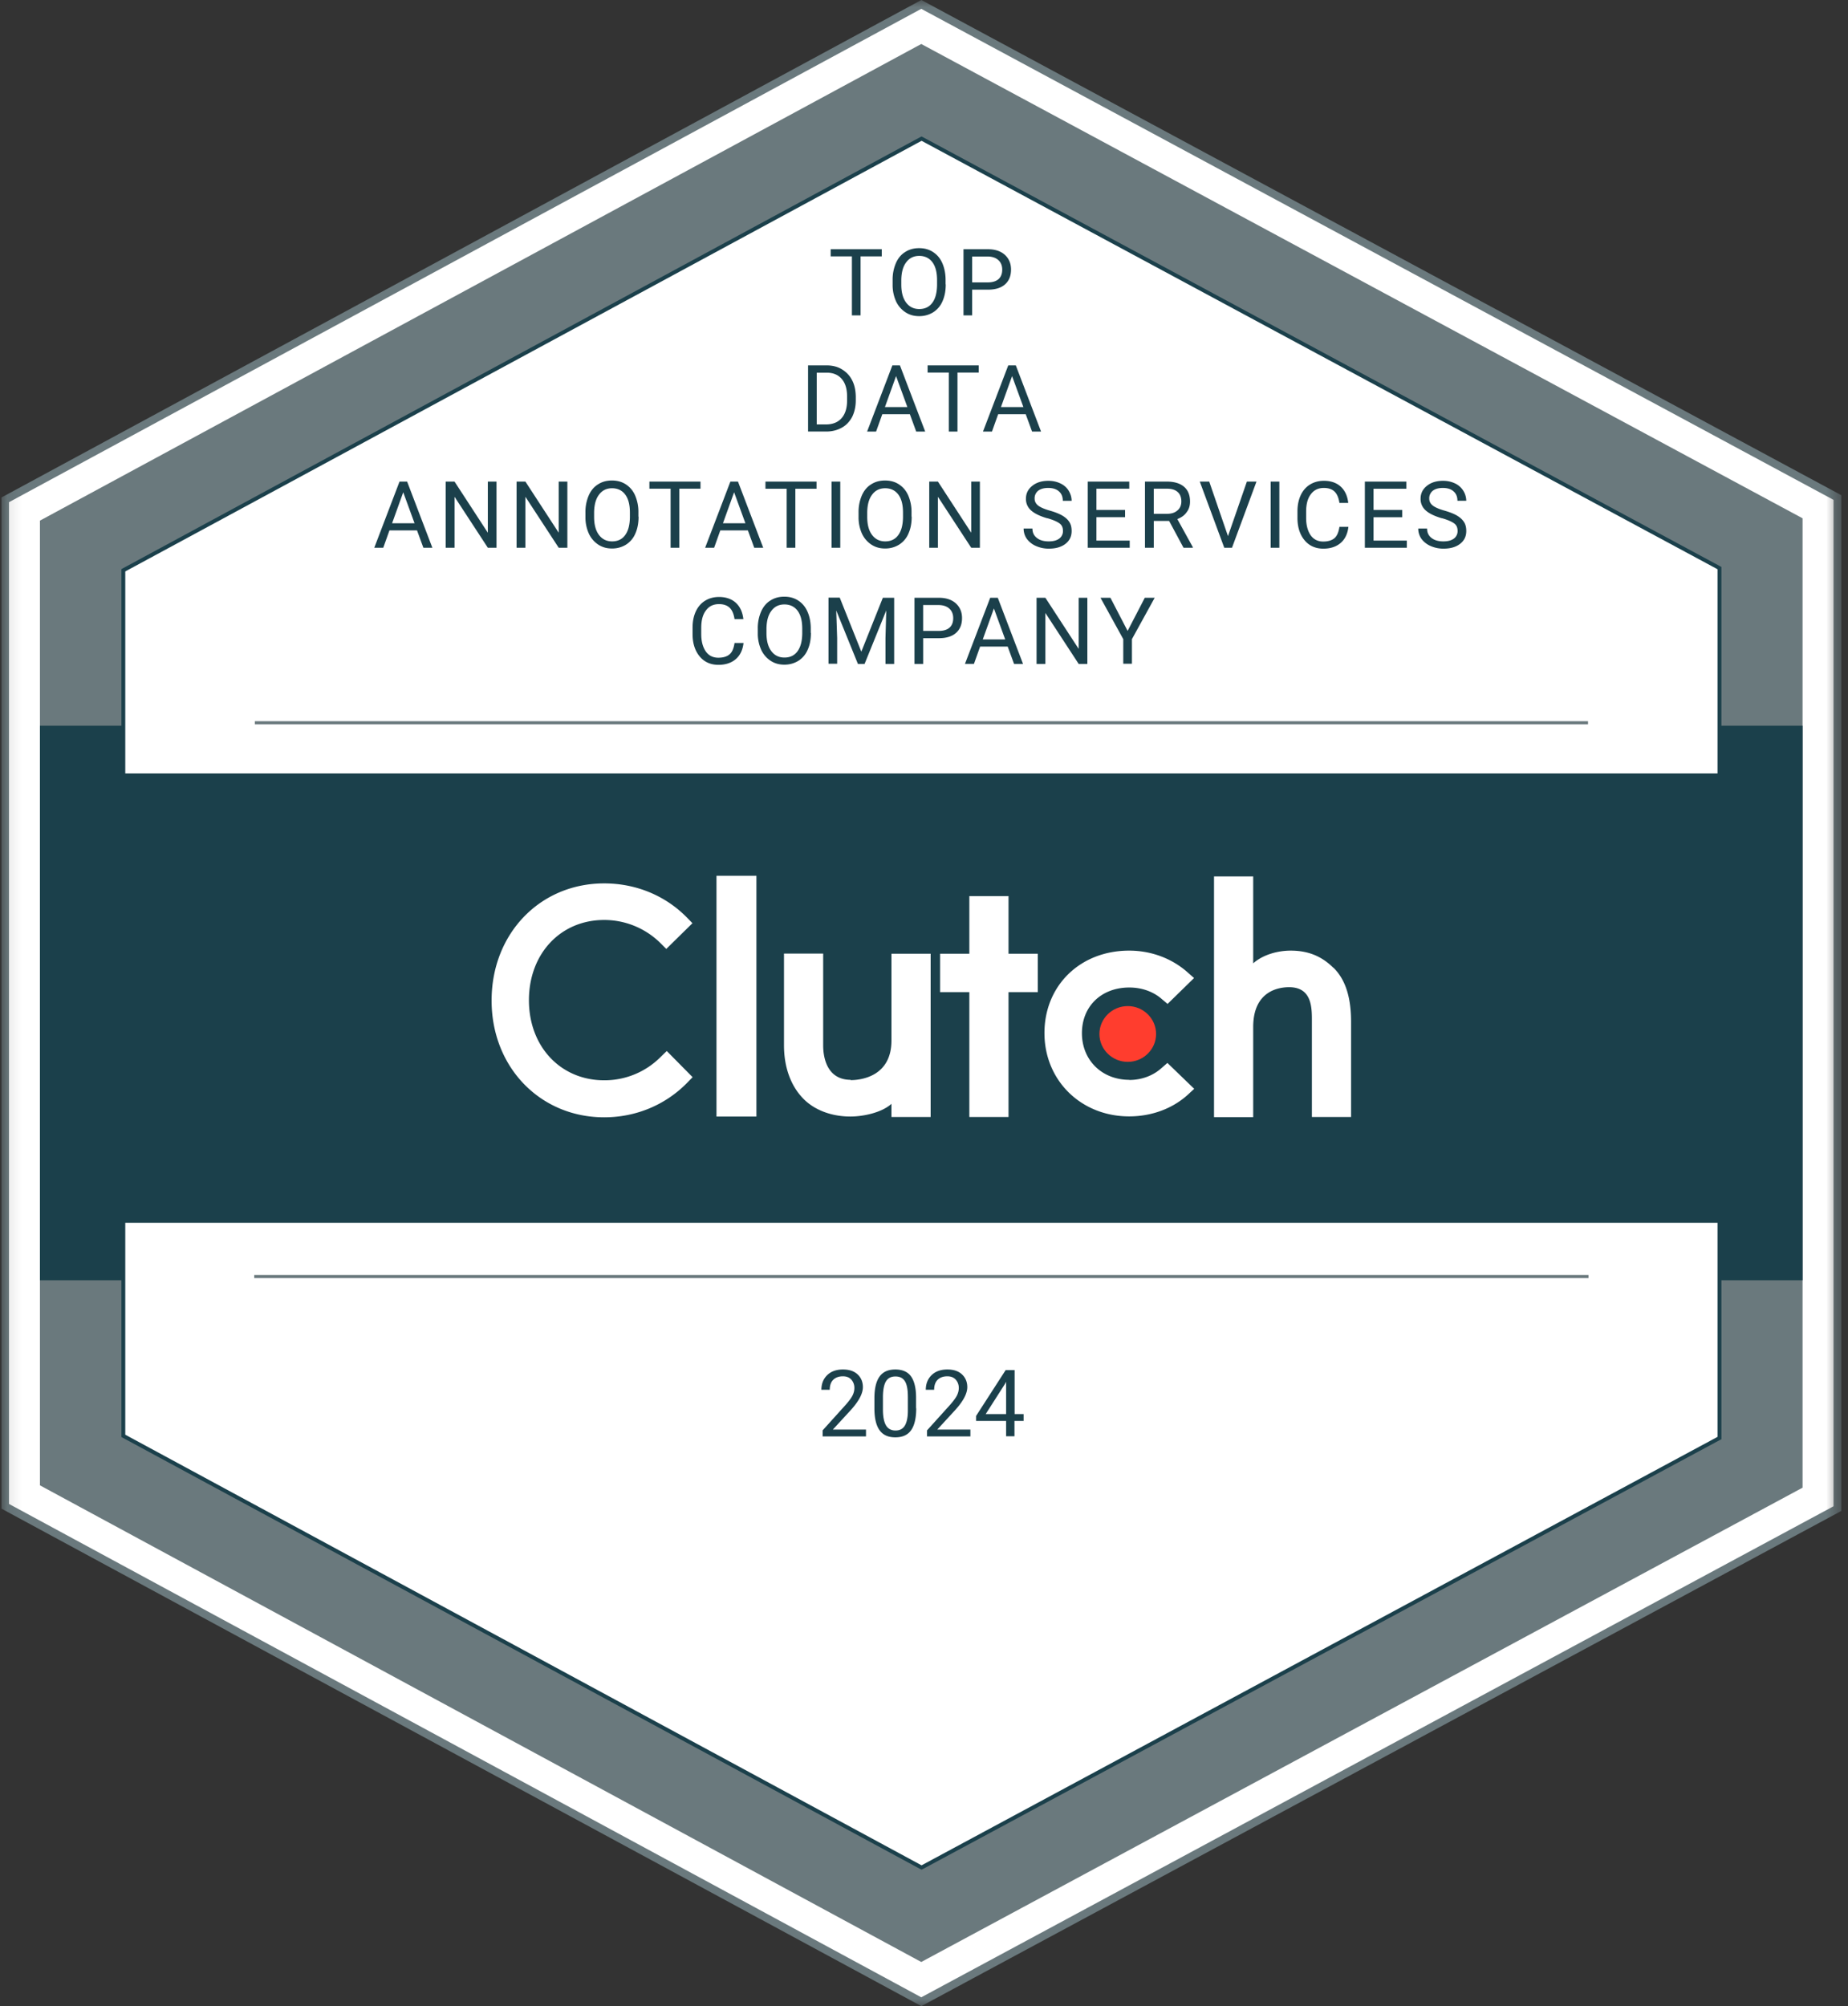
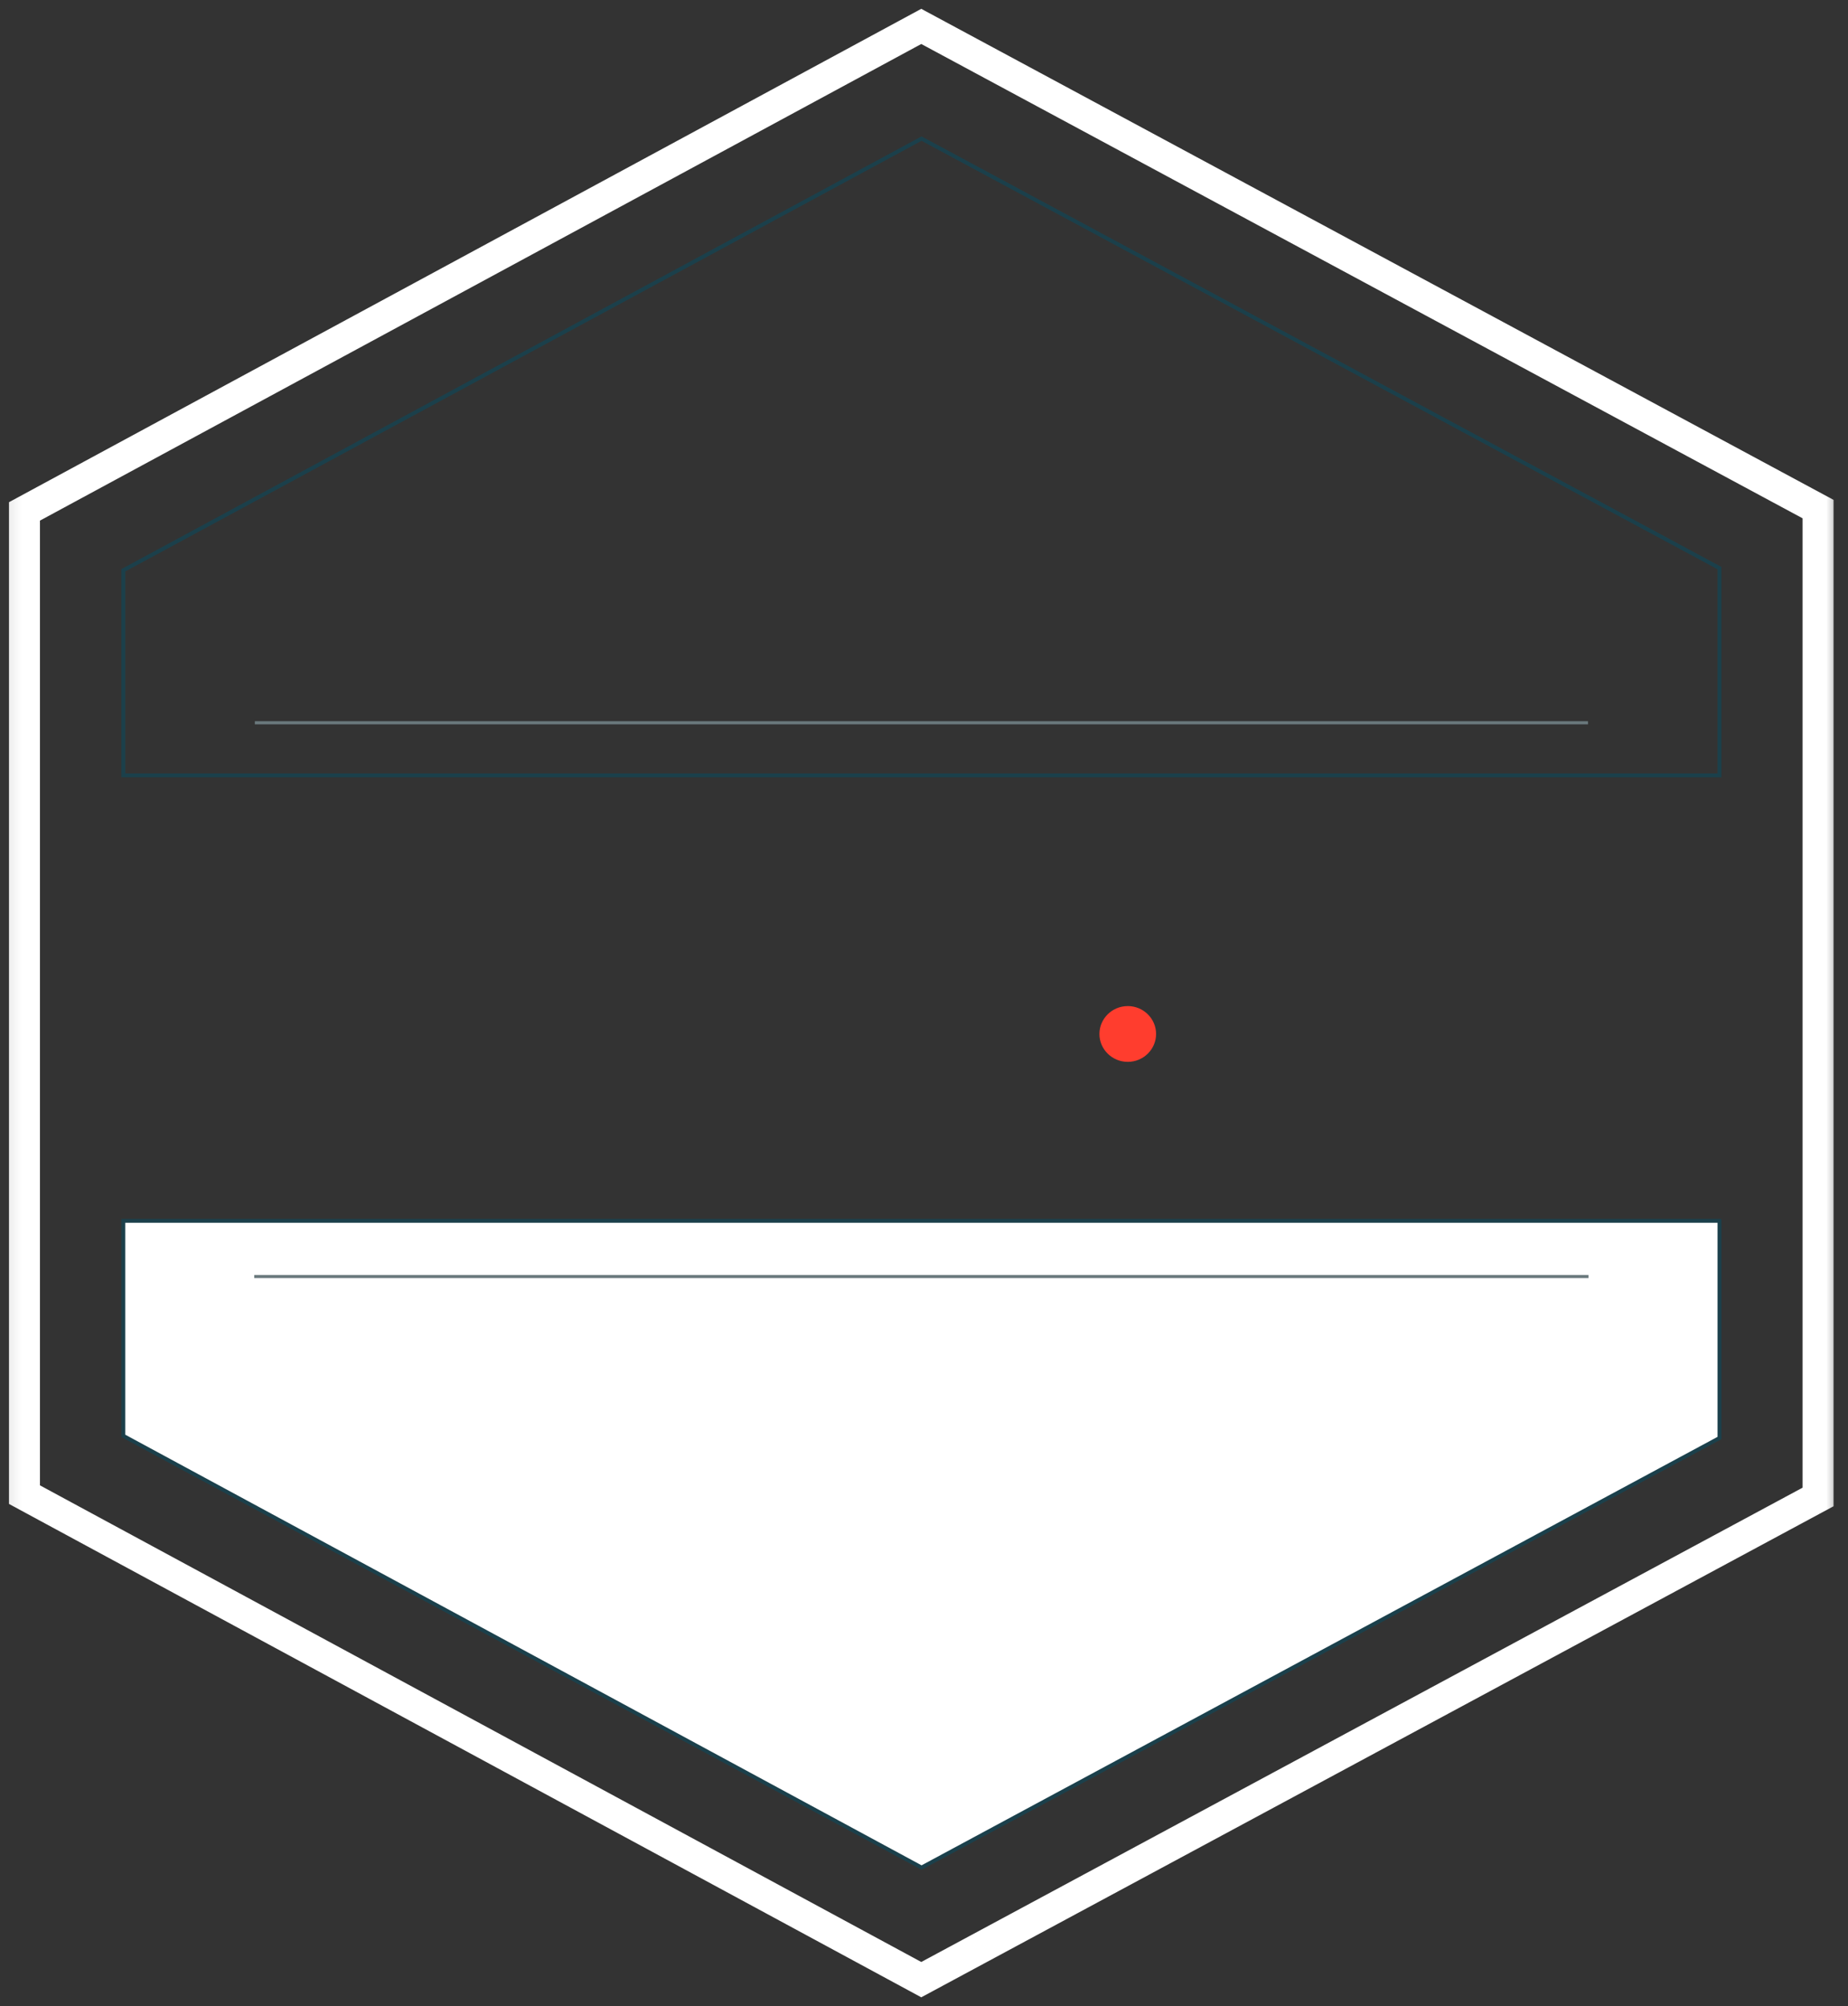
<svg xmlns="http://www.w3.org/2000/svg" width="129" height="140" fill="none">
  <rect width="100%" height="100%" fill="#333333" stroke="none" />
  <g clip-path="url(#a)">
    <mask id="b" style="mask-type:luminance" maskUnits="userSpaceOnUse" x="0" y="0" width="129" height="140">
      <path d="M128.537 0H.093v140h128.444V0z" fill="#fff" />
    </mask>
    <g mask="url(#b)">
-       <path d="M.093 105.278V34.722L64.315 0l64.222 34.56v70.881L64.315 140 .093 105.278z" fill="#6A797D" />
      <path d="m64.309 3.07 61.52 33.1v67.649l-61.52 33.1-61.52-33.262V36.332L64.31 3.07zm0-2.454L.627 35.046v69.908l63.682 34.43 63.682-34.268V34.884L64.309.616z" fill="#fff" />
-       <path d="M125.829 50.645H2.789v38.7h123.04v-38.7z" fill="#1B404B" />
-       <path d="M8.614 54.115V39.802L64.33 9.675l55.704 29.965v14.475H8.614z" fill="#fff" />
      <path d="m64.33 9.826 55.563 29.9v14.248H8.745V39.878L64.33 9.826zm0-.302-.13.065L8.615 39.64l-.14.076v14.529h111.688v-14.68l-.14-.076L64.46 9.59l-.13-.065z" fill="#1B404B" />
      <path d="M8.614 100.198V85.194h111.419v15.155l-55.704 29.976-55.715-30.127z" fill="#fff" />
      <path d="M119.893 85.323v14.95L64.33 130.174 8.745 100.122V85.334h111.148m.27-.27H8.475v15.22l.14.076L64.2 130.412l.13.064.13-.064 55.563-29.901.14-.075V85.053v.01z" fill="#1B404B" />
      <path d="M17.789 50.548v-.217h93.063v.217H17.789zm-.043 38.645v-.216h93.138v.216H17.746z" fill="#6A797D" />
    </g>
-     <path d="M60.44 100.241h-3.016v-.421l1.6-1.773c.238-.27.4-.487.486-.66.087-.173.13-.346.13-.519a.855.855 0 0 0-.216-.594c-.14-.151-.335-.227-.584-.227-.292 0-.519.086-.681.248-.162.163-.238.4-.238.692h-.584c0-.421.14-.767.411-1.027.27-.26.638-.389 1.092-.389.432 0 .767.108 1.016.335.249.227.378.53.378.897 0 .454-.291.995-.864 1.622l-1.233 1.34h2.314v.476h-.011zM63.957 98.274c0 .68-.119 1.2-.357 1.535-.237.335-.605.497-1.102.497-.497 0-.854-.162-1.092-.486-.238-.325-.357-.811-.367-1.46v-.778c0-.681.118-1.178.356-1.514.238-.335.606-.497 1.103-.497s.865.162 1.092.476c.227.313.356.81.356 1.47v.757h.011zm-.584-.8c0-.498-.064-.854-.205-1.081-.14-.227-.357-.335-.66-.335-.302 0-.518.108-.659.335-.14.227-.205.573-.216 1.037v.941c0 .497.076.865.216 1.103.14.237.368.356.66.356.292 0 .508-.108.648-.335.14-.227.217-.573.217-1.06v-.961zM67.728 100.241h-3.016v-.421l1.6-1.773c.237-.27.4-.487.486-.66.086-.173.13-.346.13-.519a.855.855 0 0 0-.217-.594c-.14-.151-.335-.227-.583-.227-.292 0-.52.086-.681.248-.163.163-.238.4-.238.692h-.584c0-.421.14-.767.41-1.027.271-.26.639-.389 1.093-.389.432 0 .767.108 1.016.335.248.227.378.53.378.897 0 .454-.292.995-.865 1.622l-1.232 1.34h2.313v.476h-.01zM70.816 98.684h.637v.476h-.637v1.07h-.584v-1.07h-2.097v-.346l2.064-3.2h.627v3.06l-.01.01zm-2.022 0h1.438v-2.259l-.065.13-1.362 2.13h-.01zM61.553 17.89h-1.48v4.12h-.606v-4.12h-1.481v-.497h3.567v.498zM66.017 19.847c0 .454-.075.843-.227 1.179a1.69 1.69 0 0 1-.648.767c-.281.173-.606.27-.973.27-.368 0-.681-.086-.962-.27a1.841 1.841 0 0 1-.66-.767 2.746 2.746 0 0 1-.237-1.146v-.335a2.9 2.9 0 0 1 .227-1.179c.15-.346.367-.605.648-.778.281-.184.605-.27.973-.27s.692.086.973.27c.281.184.497.432.649.778.15.346.227.735.227 1.179v.291l.01.011zm-.605-.292c0-.55-.108-.962-.324-1.253-.216-.292-.53-.444-.92-.444-.388 0-.691.152-.907.444-.227.291-.335.702-.346 1.221v.335c0 .53.108.951.335 1.254.227.303.53.454.919.454s.692-.14.908-.432c.216-.281.324-.692.335-1.233v-.346zM67.862 20.204v1.805h-.605v-4.616h1.697c.508 0 .897.13 1.19.39.28.259.431.594.431 1.026 0 .444-.14.79-.421 1.038-.281.249-.681.368-1.2.368h-1.081l-.01-.011zm0-.497h1.092c.324 0 .573-.076.746-.227.173-.152.26-.379.26-.66 0-.28-.087-.497-.26-.66-.173-.161-.41-.248-.714-.259h-1.124v1.816-.01zM56.407 30.117V25.5h1.297c.4 0 .757.086 1.06.27.302.184.55.432.713.757.173.324.248.702.26 1.124v.292c0 .432-.087.81-.25 1.146-.172.324-.41.584-.724.756-.313.173-.67.27-1.091.27h-1.276.01zm.605-4.119v3.621h.638c.465 0 .832-.14 1.092-.432.26-.292.389-.703.389-1.243v-.27c0-.52-.119-.93-.368-1.222-.248-.292-.594-.443-1.048-.443H57l.011-.01zM63.524 28.906h-1.935l-.433 1.21h-.627l1.762-4.615h.53l1.762 4.616h-.627l-.443-1.211h.01zm-1.752-.497h1.568l-.79-2.162-.778 2.162zM68.319 25.998h-1.481v4.119h-.606v-4.119h-1.48v-.497h3.567v.497zM71.612 28.906h-1.935l-.432 1.21h-.627l1.762-4.615h.53l1.761 4.616h-.627l-.443-1.211h.011zm-1.74-.497h1.567l-.79-2.162-.777 2.162zM29.121 37.014h-1.935l-.432 1.21h-.627l1.762-4.616h.53l1.762 4.616h-.627l-.444-1.21h.011zm-1.75-.498h1.567l-.79-2.162-.778 2.162zM34.669 38.224h-.616l-2.324-3.556v3.556h-.617v-4.616h.617l2.324 3.568v-3.568h.605v4.616h.01zM39.616 38.224H39l-2.324-3.556v3.556h-.616v-4.616h.616L39 37.176v-3.568h.605v4.616h.011zM44.575 36.062c0 .454-.076.843-.227 1.178a1.689 1.689 0 0 1-.649.768c-.28.173-.605.27-.972.27-.368 0-.681-.086-.963-.27a1.843 1.843 0 0 1-.659-.768 2.746 2.746 0 0 1-.238-1.145v-.335a2.9 2.9 0 0 1 .227-1.179c.151-.346.368-.605.649-.778.28-.184.605-.27.973-.27.367 0 .691.086.973.27.28.184.497.432.648.778a2.9 2.9 0 0 1 .227 1.178v.292l.011.011zm-.605-.292c0-.551-.108-.962-.325-1.254-.216-.291-.53-.443-.919-.443s-.691.151-.907.443c-.227.292-.336.703-.347 1.222v.335c0 .53.109.951.336 1.254.227.303.53.454.919.454s.691-.14.908-.432c.216-.292.324-.692.335-1.233v-.346zM48.898 34.105h-1.48v4.119h-.606v-4.119h-1.48v-.497h3.566v.497zM52.217 37.013h-1.935l-.432 1.211h-.627l1.762-4.616h.53l1.761 4.616h-.627l-.443-1.21h.011zm-1.751-.497h1.567l-.789-2.162-.778 2.162zM57 34.106h-1.481v4.118h-.605v-4.118h-1.481v-.498H57v.498zM58.655 38.224h-.606v-4.616h.606v4.616zM63.64 36.062c0 .454-.076.843-.227 1.178a1.69 1.69 0 0 1-.65.768c-.28.173-.605.27-.972.27-.368 0-.681-.086-.962-.27a1.841 1.841 0 0 1-.66-.768 2.744 2.744 0 0 1-.237-1.145v-.335a2.9 2.9 0 0 1 .227-1.179c.151-.346.367-.605.648-.778.281-.184.606-.27.973-.27.368 0 .692.086.973.27.281.184.497.432.649.778a2.9 2.9 0 0 1 .227 1.178v.292l.01.011zm-.606-.292c0-.551-.108-.962-.324-1.254-.216-.291-.53-.443-.919-.443-.39 0-.692.151-.908.443-.227.292-.335.703-.346 1.222v.335c0 .53.108.951.335 1.254.227.303.53.454.919.454.39 0 .692-.14.908-.432.216-.292.324-.692.335-1.233v-.346zM68.412 38.224h-.616l-2.324-3.556v3.556h-.606v-4.616h.606l2.324 3.568v-3.568h.605v4.616h.01zM73.108 36.17c-.519-.151-.897-.335-1.135-.551a1.05 1.05 0 0 1-.357-.81c0-.368.14-.66.433-.898.291-.238.67-.357 1.135-.357.313 0 .594.065.843.184.248.119.443.292.573.508.13.216.205.454.205.703h-.616c0-.281-.086-.497-.27-.66-.184-.162-.433-.237-.746-.237-.303 0-.53.064-.703.194a.67.67 0 0 0-.248.551c0 .184.075.346.237.476.163.13.433.249.811.357.379.108.681.227.897.357.217.13.379.28.487.454.108.172.151.378.151.616 0 .378-.14.67-.432.897-.292.227-.681.335-1.168.335-.313 0-.616-.065-.886-.184a1.566 1.566 0 0 1-.638-.497 1.226 1.226 0 0 1-.227-.724h.616c0 .28.098.497.314.66.205.161.475.237.821.237.325 0 .562-.065.735-.195a.642.642 0 0 0 .26-.54c0-.227-.076-.4-.238-.519-.162-.119-.443-.249-.865-.367l.011.01zM78.536 36.094h-2v1.633h2.324v.497h-2.93v-4.616h2.898v.497h-2.292v1.481h2v.508zM81.621 36.354h-1.08v1.87h-.617v-4.616h1.524c.52 0 .92.12 1.2.357.282.238.422.584.422 1.038 0 .291-.076.54-.238.745-.151.217-.367.368-.648.476l1.08 1.957v.043h-.648l-1.005-1.87h.01zm-1.08-.497h.93c.302 0 .54-.076.723-.238.184-.151.27-.368.27-.627 0-.281-.086-.508-.259-.66-.173-.15-.41-.227-.735-.227h-.93v1.752zM85.72 37.413l1.319-3.805h.67L86 38.224h-.54l-1.709-4.616h.66l1.308 3.805zM89.305 38.224H88.7v-4.616h.605v4.616zM94.126 36.765c-.054.486-.238.865-.54 1.124-.303.26-.703.4-1.211.4-.54 0-.984-.195-1.308-.584-.325-.389-.498-.908-.498-1.567v-.443c0-.433.076-.811.227-1.135.152-.325.368-.573.649-.746.281-.173.605-.26.973-.26.486 0 .886.14 1.178.411.292.27.465.649.519 1.135h-.616c-.054-.367-.173-.638-.346-.8-.173-.162-.422-.248-.735-.248-.39 0-.692.14-.908.432-.227.292-.335.692-.335 1.221v.444c0 .497.108.897.313 1.2.206.292.497.443.876.443.335 0 .594-.076.778-.227.184-.151.303-.422.357-.8h.626zM97.88 36.095h-2v1.632h2.324v.497h-2.93v-4.616h2.898v.498H95.88v1.48h2v.508zM100.655 36.17c-.518-.151-.897-.335-1.135-.551a1.05 1.05 0 0 1-.356-.81c0-.368.14-.66.432-.898s.67-.357 1.135-.357c.314 0 .595.065.843.184a1.36 1.36 0 0 1 .779 1.21h-.617c0-.28-.086-.496-.27-.659-.184-.162-.432-.237-.746-.237-.302 0-.529.064-.702.194a.668.668 0 0 0-.249.551c0 .184.076.346.238.476.162.13.432.249.811.357.378.108.681.227.897.357.216.13.378.28.486.454.108.172.152.378.152.616 0 .378-.141.67-.433.897-.292.227-.681.335-1.167.335-.314 0-.616-.065-.887-.184a1.566 1.566 0 0 1-.638-.497 1.226 1.226 0 0 1-.227-.724h.617c0 .28.097.497.313.66.206.161.476.237.822.237.324 0 .562-.065.735-.195a.641.641 0 0 0 .259-.54c0-.227-.075-.4-.238-.519-.162-.119-.443-.249-.864-.367l.01.01zM51.902 44.872c-.054.487-.238.865-.54 1.125-.303.26-.704.4-1.212.4-.54 0-.983-.195-1.307-.584-.325-.39-.498-.908-.498-1.568v-.443c0-.432.076-.81.227-1.135.152-.324.368-.573.649-.746.28-.173.605-.26.973-.26.486 0 .886.141 1.178.412.292.27.465.648.519 1.135h-.616c-.054-.368-.173-.638-.346-.8-.173-.162-.422-.249-.735-.249-.39 0-.692.14-.908.433-.227.291-.335.691-.335 1.221v.443c0 .498.108.898.313 1.2.205.292.497.443.876.443.335 0 .594-.075.778-.227.184-.151.303-.421.357-.8h.626zM56.606 44.17c0 .454-.075.843-.227 1.178a1.69 1.69 0 0 1-.648.767c-.281.173-.606.27-.973.27-.368 0-.681-.086-.962-.27a1.84 1.84 0 0 1-.66-.767 2.744 2.744 0 0 1-.238-1.146v-.335a2.9 2.9 0 0 1 .227-1.178c.152-.346.368-.606.649-.779.281-.183.605-.27.973-.27.367 0 .692.087.973.27.28.184.497.433.648.779.152.346.227.735.227 1.178v.292l.011.01zm-.605-.292c0-.551-.108-.962-.324-1.254-.217-.292-.53-.443-.92-.443-.388 0-.691.151-.907.443-.227.292-.335.703-.346 1.221v.336c0 .53.108.95.335 1.254.227.302.53.453.919.453s.692-.14.908-.432c.216-.292.324-.692.335-1.232v-.346zM58.622 41.716l1.503 3.762 1.502-3.762h.79v4.616h-.606v-1.795l.054-1.935-1.513 3.73h-.465l-1.514-3.73.065 1.924v1.795h-.605v-4.616h.79v.01zM64.441 44.526v1.806h-.605v-4.616h1.697c.508 0 .897.13 1.19.39.28.258.432.594.432 1.026 0 .443-.14.79-.422 1.038-.281.248-.681.367-1.2.367h-1.08l-.012-.01zm0-.497h1.092c.324 0 .573-.075.746-.227.173-.151.26-.378.26-.66 0-.28-.087-.496-.26-.659-.173-.162-.41-.248-.713-.259H64.44v1.816-.01zM70.353 45.121h-1.935l-.432 1.21h-.627l1.762-4.615h.53l1.762 4.616h-.627l-.444-1.21h.011zm-1.751-.497h1.567l-.789-2.162-.778 2.162zM75.913 46.332h-.616l-2.324-3.557v3.557h-.616v-4.616h.616l2.324 3.567v-3.567h.606v4.616h.01zM78.713 44.03l1.2-2.314h.691l-1.589 2.886v1.719h-.605v-1.719l-1.59-2.886h.693l1.2 2.313z" fill="#1B404B" />
-     <path fill-rule="evenodd" clip-rule="evenodd" d="M52.802 77.918h-2.788V61.12h2.788v16.798zm6.573-2.54c.648 0 2.854-.205 2.854-2.767v-6.054h2.735v11.394h-2.735v-.919c-.681.616-1.968.886-2.865.886-1.275 0-2.454-.421-3.243-1.2-.886-.875-1.394-2.183-1.394-3.772v-6.4h2.735v6.41c0 .909.302 2.4 1.924 2.4l-.011.022zM70.4 62.536h-2.735v4.021h-2.043v2.681h2.043v8.713h2.735v-8.713h2.043v-2.68h-2.043v-4.022zm8.421 12.831c.865 0 1.654-.292 2.248-.821l.422-.368 1.87 1.806-.443.41c-1.07.973-2.53 1.514-4.097 1.514-3.362 0-5.913-2.508-5.913-5.816s2.486-5.751 5.913-5.751c1.535 0 2.973.54 4.065 1.503l.464.41-1.848 1.806-.41-.346c-.606-.53-1.417-.8-2.26-.8-1.946 0-3.308 1.308-3.308 3.189 0 1.88 1.394 3.254 3.308 3.254l-.01.01zm14.258-7.826c-.789-.778-1.708-1.2-2.983-1.2-.908 0-1.935.281-2.616.886v-6.064h-2.735v16.799h2.735V71.67c0-2.573 1.86-2.778 2.508-2.778 1.589 0 1.589 1.427 1.589 2.335v6.724h2.735v-6.637c0-1.59-.335-2.908-1.233-3.784v.01zm-50.904 7.848a5.517 5.517 0 0 0 3.935-1.622l.433-.421 1.805 1.827-.4.41c-1.514 1.535-3.567 2.39-5.773 2.39-4.464 0-7.859-3.492-7.859-8.151 0-4.66 3.373-8.173 7.86-8.173 2.194 0 4.248.833 5.761 2.368l.4.41-1.827 1.795-.41-.41a5.583 5.583 0 0 0-3.925-1.611c-3.048 0-5.253 2.356-5.253 5.6 0 3.242 2.216 5.588 5.253 5.588z" fill="#fff" />
    <path fill-rule="evenodd" clip-rule="evenodd" d="M78.723 70.21c1.092 0 1.978.877 1.978 1.947s-.886 1.946-1.978 1.946-1.978-.876-1.978-1.946c0-1.07.886-1.946 1.978-1.946z" fill="#FF3D2E" />
  </g>
  <defs>
    <clipPath id="a">
      <path fill="#fff" transform="translate(.093)" d="M0 0h128.444v140H0z" />
    </clipPath>
  </defs>
</svg>